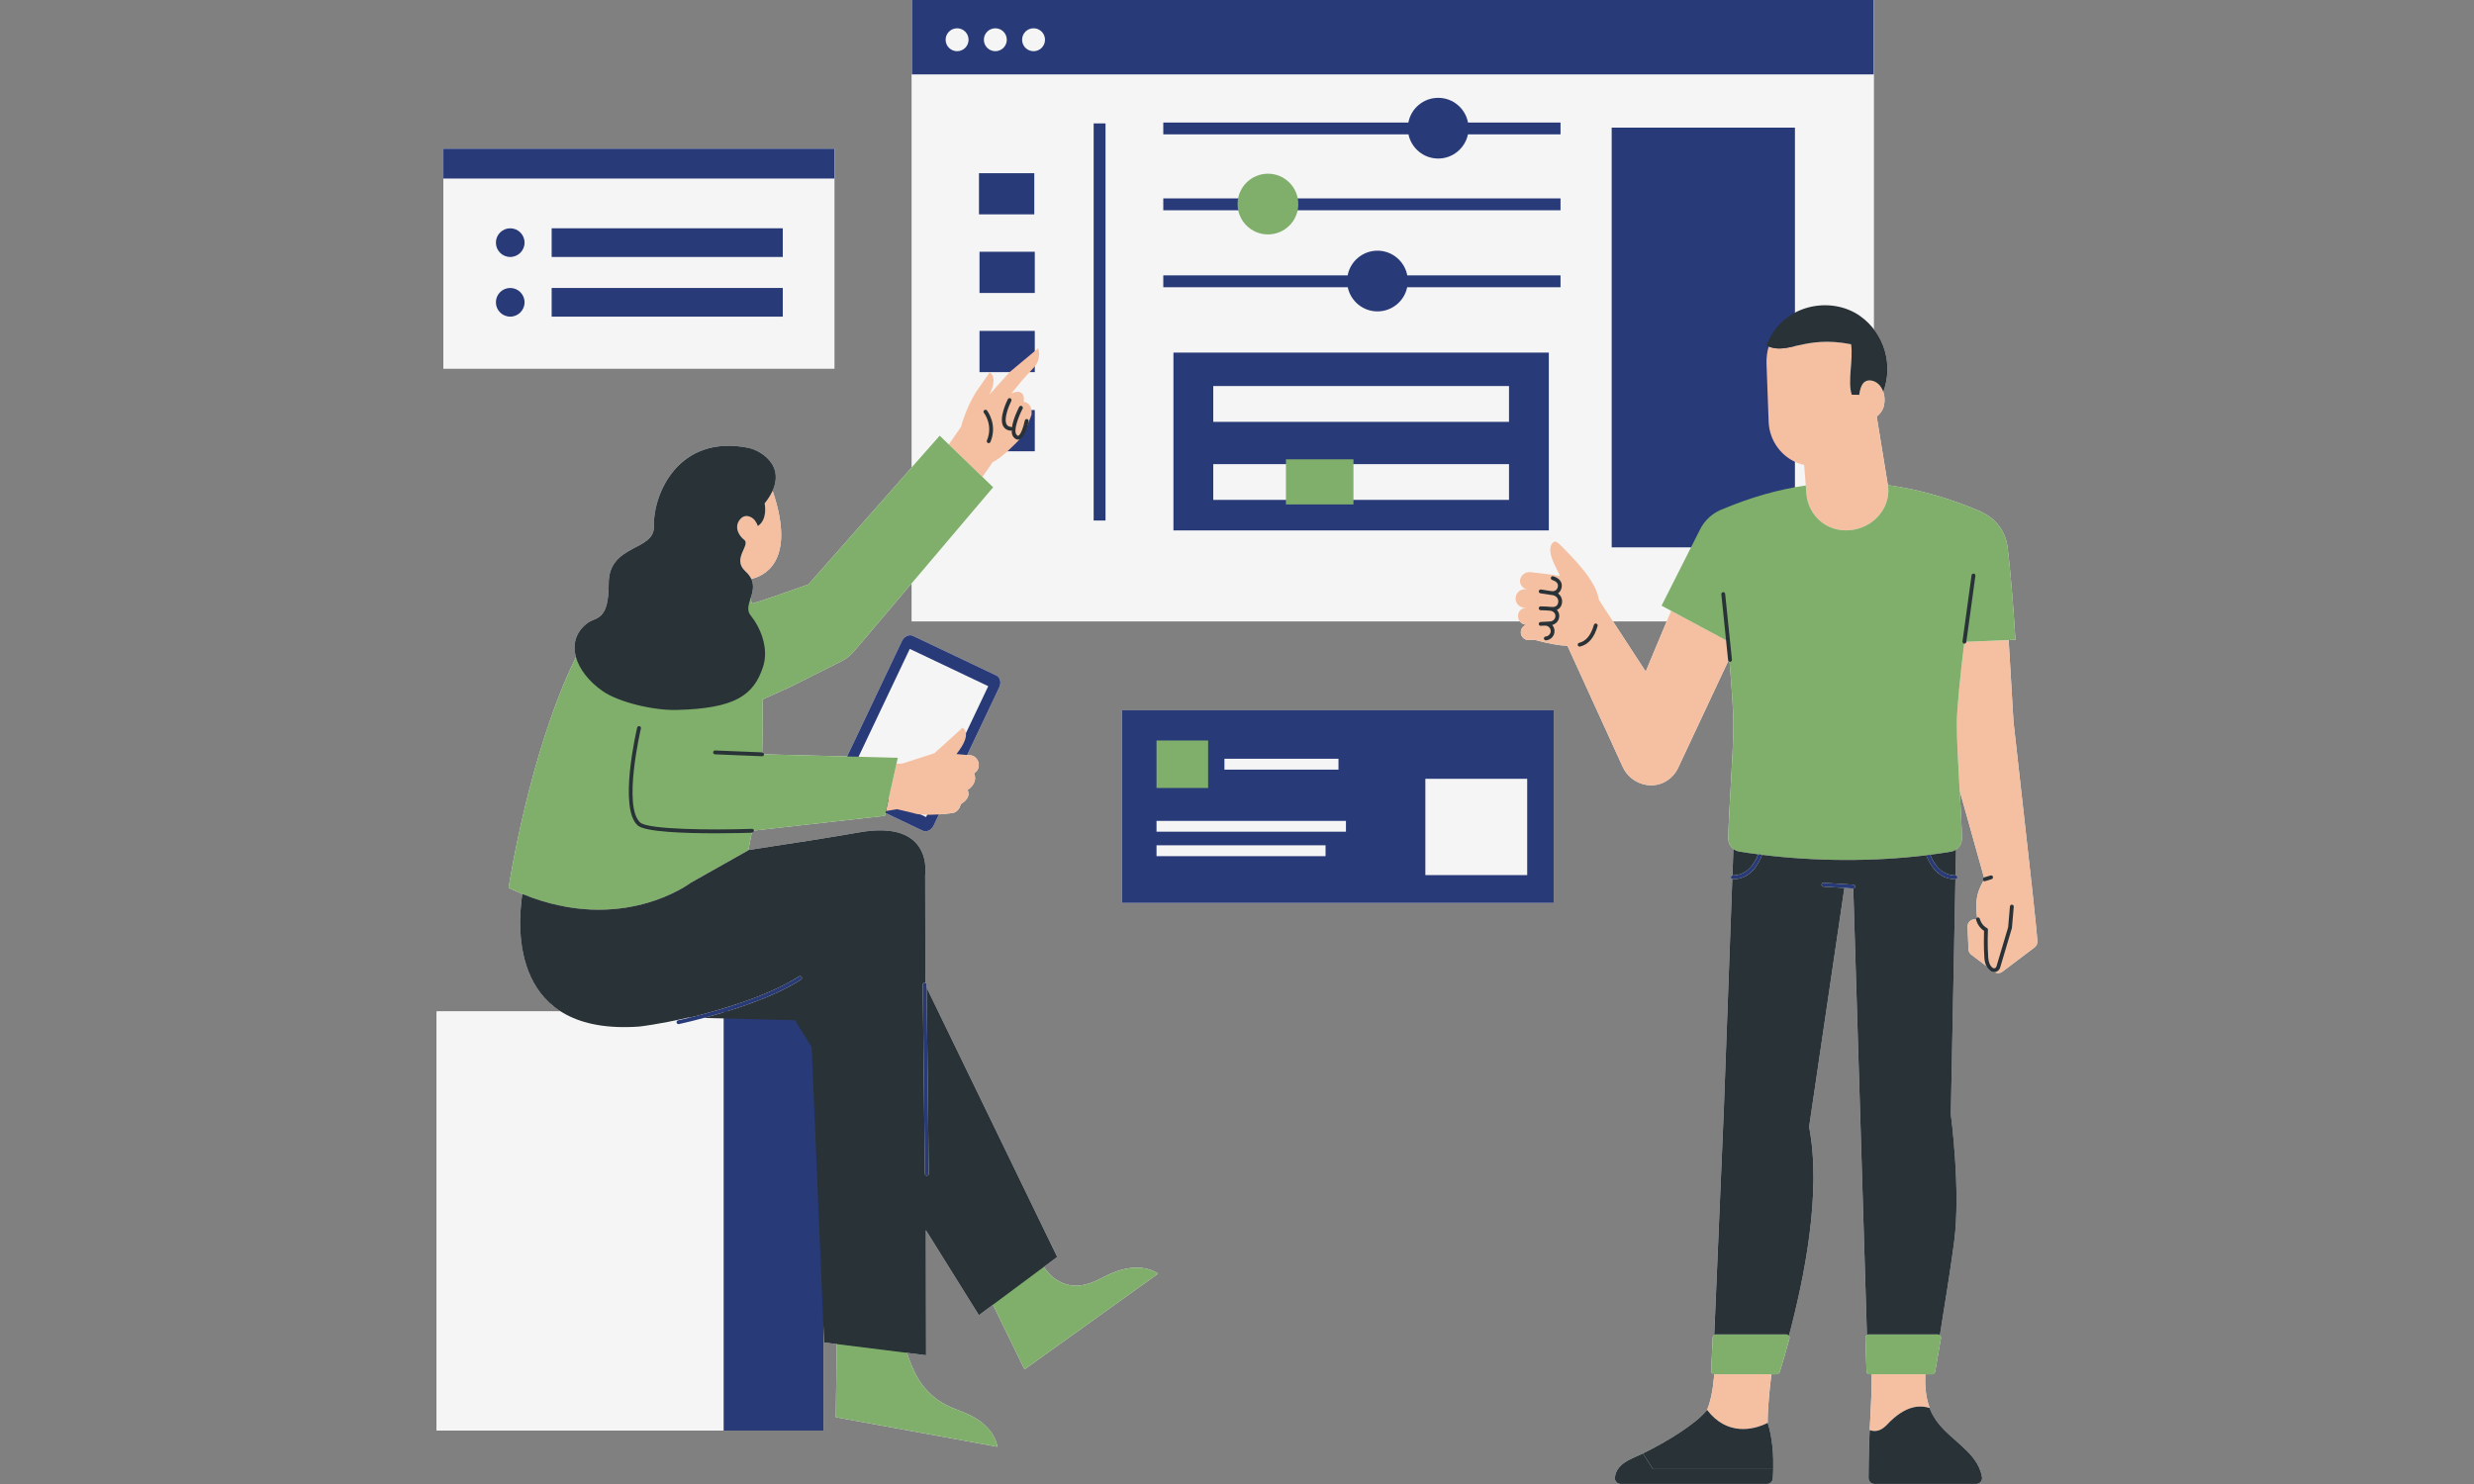
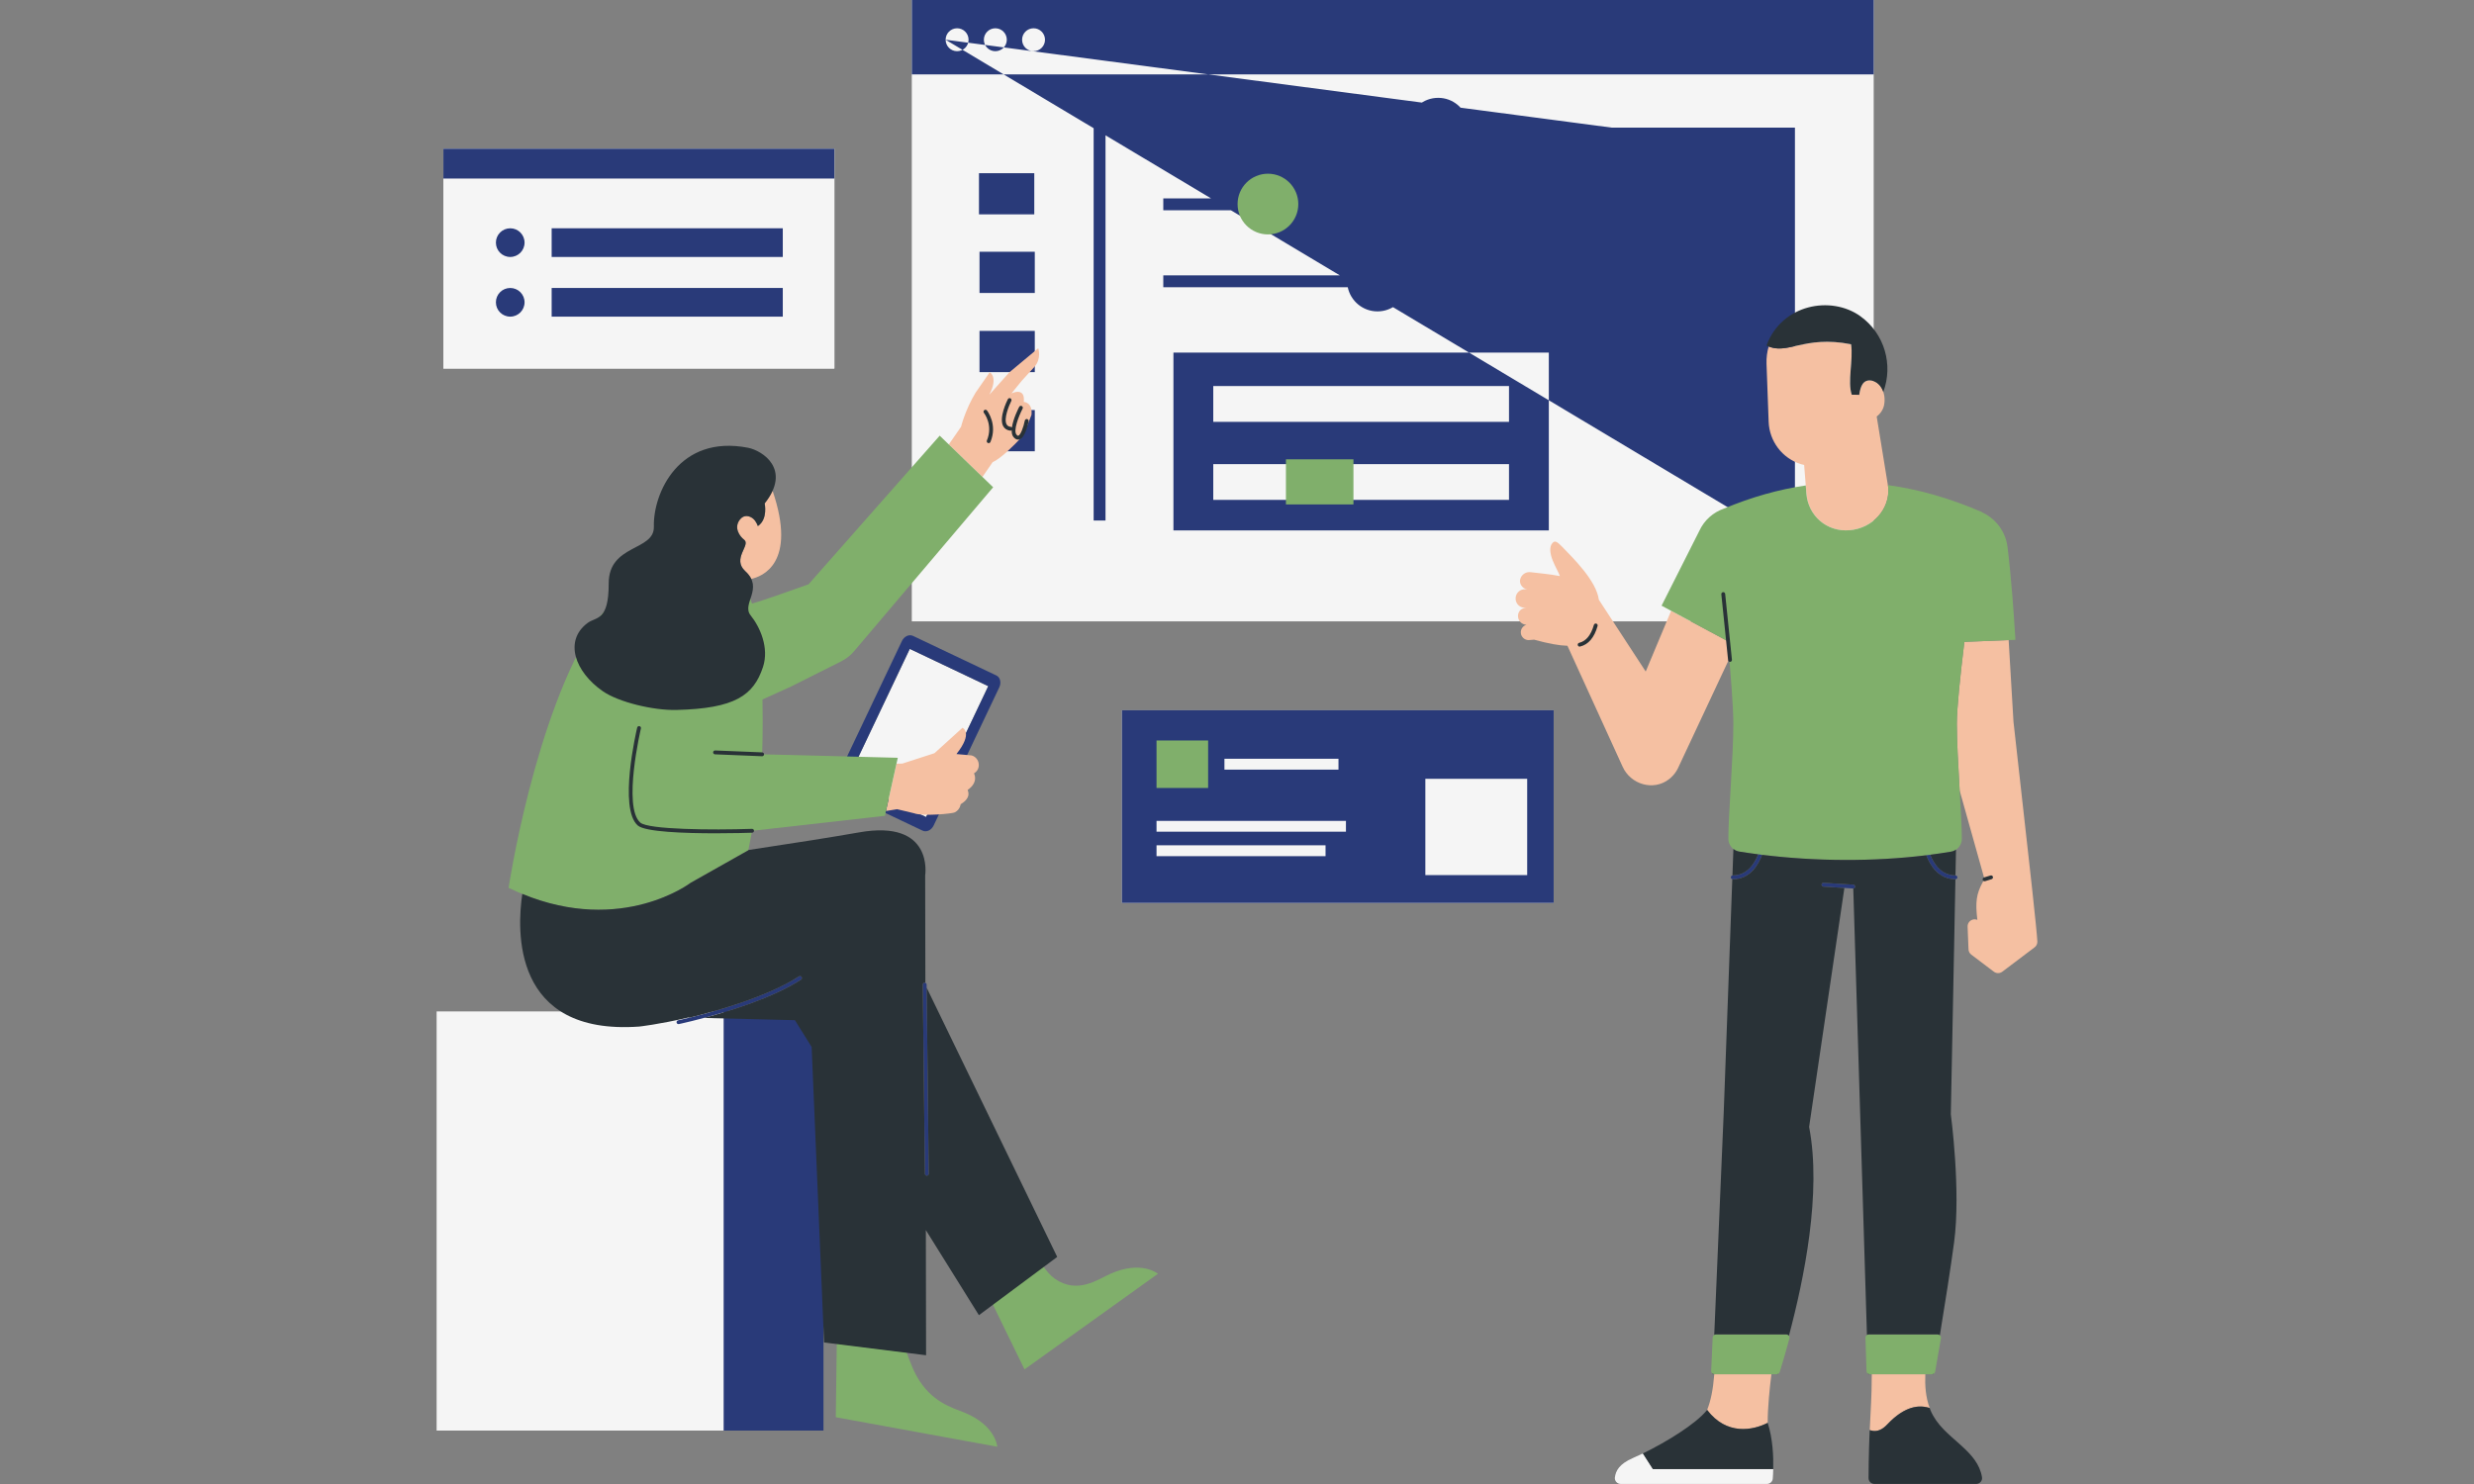
<svg xmlns="http://www.w3.org/2000/svg" width="400" zoomAndPan="magnify" viewBox="0 0 300 180" height="240" preserveAspectRatio="xMidYMid meet" version="1.0">
  <rect x="0" y="0" width="300" height="180" fill="#808080" stroke="none" />
  <defs>
    <clipPath id="4d5d891421">
      <path d="M 52.75 0 L 247 0 L 247 180 L 52.75 180 Z M 52.75 0 " clip-rule="nonzero" />
    </clipPath>
    <clipPath id="688d2dfbc7">
      <path d="M 52.75 0 L 228 0 L 228 174 L 52.75 174 Z M 52.75 0 " clip-rule="nonzero" />
    </clipPath>
    <clipPath id="087b469392">
      <path d="M 89 41 L 247 41 L 247 174 L 89 174 Z M 89 41 " clip-rule="nonzero" />
    </clipPath>
  </defs>
  <path fill="#f5f5f5" d="M 53.766 44.703 L 101.176 44.703 L 101.176 18.031 L 53.766 18.031 Z M 53.766 44.703 " fill-opacity="1" fill-rule="nonzero" />
  <path fill="#f5f5f5" d="M 136.047 86.148 L 188.398 86.148 L 188.398 109.523 L 136.047 109.523 Z M 136.047 86.148 " fill-opacity="1" fill-rule="nonzero" />
  <g clip-path="url(#4d5d891421)">
-     <path fill="#f5f5f5" d="M 247.047 114.148 C 247.047 114.145 247.047 114.141 247.047 114.137 C 247.035 113.848 246.965 113.082 246.871 112.129 L 246.871 112.125 C 246.621 109.609 246.195 105.77 246.191 105.77 L 244.156 87.527 L 243.57 77.641 L 238.438 77.848 L 244.395 77.609 C 244.289 75.883 244.164 74.16 244.031 72.438 C 243.855 70.406 243.688 68.375 243.434 66.348 C 243.195 64.438 241.977 62.891 240.348 62.141 C 240.348 62.129 240.352 62.117 240.352 62.117 C 236.473 60.441 232.684 59.352 228.926 58.844 L 227.57 50.52 C 228.047 50.156 228.379 49.652 228.477 49.062 C 228.57 48.516 228.523 47.992 228.371 47.539 C 229.332 44.973 228.883 42.078 227.207 39.922 L 227.207 0 L 110.57 0 L 110.57 56.676 L 98.039 70.879 L 93.965 72.312 L 92.008 72.965 L 91.188 73.207 C 91.125 73.008 91.062 72.816 91 72.633 C 91.246 71.887 91.512 71.078 91.098 70.215 C 92.391 69.941 96.684 68.348 93.684 59.527 C 95.113 56.359 92.215 54.605 90.715 54.312 C 82.316 52.668 79.184 59.848 79.289 63.875 C 79.363 66.863 73.805 65.969 73.812 70.766 C 73.812 72.664 73.559 73.676 73.188 74.27 C 73.055 74.414 72.926 74.562 72.797 74.719 C 72.309 75.133 71.727 75.203 71.234 75.574 C 69.785 76.664 69.414 78.176 69.848 79.703 C 64.137 91.285 61.676 107.688 61.676 107.688 C 62.238 107.961 62.789 108.203 63.34 108.426 C 63.336 108.426 63.336 108.426 63.336 108.426 C 62.871 111.527 62.395 119.121 68.004 122.68 L 52.945 122.68 L 52.945 173.52 L 99.855 173.52 L 99.855 161.113 L 99.926 162.836 L 101.469 163.027 L 101.348 171.898 L 120.938 175.48 C 120.938 175.48 120.746 172.891 116.961 171.348 C 115.391 170.707 112.906 170.051 111.152 166.906 C 110.738 166.168 110.328 165.141 109.961 164.09 L 112.297 164.383 L 112.27 149.203 L 118.703 159.523 L 120.406 158.254 L 124.234 166.098 L 140.418 154.496 C 140.418 154.496 138.422 152.836 134.684 154.484 C 133.129 155.172 130.664 157.023 127.914 155.102 C 127.434 154.766 126.977 154.258 126.562 153.672 L 128.199 152.453 L 112.367 119.797 L 112.625 142.363 L 112.363 119.418 C 112.359 119.316 112.301 119.242 112.211 119.207 L 112.188 106.18 C 112.188 106.18 113.289 99.332 104.141 100.969 C 101.156 101.5 96.195 102.277 90.75 103.102 L 91.156 101.004 C 91.172 101.004 91.191 101.004 91.207 101.004 C 91.336 101 91.438 100.891 91.434 100.762 C 91.434 100.754 91.43 100.75 91.43 100.742 L 107.305 98.953 L 107.379 98.617 L 111.879 100.754 C 112.348 100.977 112.945 100.695 113.215 100.125 L 113.855 98.781 C 114.848 98.719 115.707 98.602 115.801 98.527 C 116.434 98.18 116.492 97.547 116.492 97.547 C 117.875 96.699 117.34 95.914 117.336 95.816 C 118.719 94.859 118.105 93.805 118.105 93.805 C 118.113 93.797 118.125 93.789 118.137 93.785 C 119.012 93.25 118.805 91.906 117.816 91.629 C 117.812 91.629 117.578 91.605 117.273 91.578 L 121.176 83.359 C 121.445 82.793 121.289 82.152 120.82 81.93 L 110.703 77.125 C 110.234 76.902 109.637 77.184 109.367 77.754 L 102.719 91.754 L 92.648 91.496 C 92.652 91.371 92.555 91.262 92.426 91.258 C 92.449 90.5 92.523 87.938 92.457 84.84 L 94.883 83.742 L 95.902 83.281 L 102.02 80.207 C 102.66 79.887 103.223 79.43 103.668 78.871 L 110.566 70.734 L 110.566 75.367 L 184.301 75.367 C 184.469 75.586 184.719 75.738 185.012 75.777 L 185.078 75.773 C 185.078 75.777 185.078 75.781 185.078 75.789 C 184.648 75.922 184.367 76.348 184.422 76.809 C 184.48 77.281 184.883 77.637 185.359 77.641 C 185.492 77.641 185.738 77.621 186.027 77.59 C 187.773 78.066 189.047 78.301 190.07 78.328 C 192.055 82.684 196.754 92.98 196.754 92.98 C 197.727 95.164 200.516 95.98 202.398 94.504 C 202.48 94.441 202.559 94.375 202.637 94.301 C 202.98 93.984 203.25 93.621 203.449 93.227 L 209.578 80.152 C 209.605 80.211 209.664 80.25 209.727 80.27 C 210 83.484 210.188 86.285 210.188 87.781 C 210.188 91.773 209.578 98.812 209.578 101.734 C 209.578 102.238 209.82 102.688 210.195 102.977 L 210.074 106.188 C 210.09 106.188 210.102 106.18 210.113 106.18 C 209.984 106.18 209.879 106.285 209.879 106.414 C 209.879 106.543 209.984 106.648 210.113 106.648 C 210.293 106.648 210.457 106.633 210.621 106.609 C 210.457 106.633 210.293 106.648 210.113 106.648 C 210.094 106.648 210.078 106.641 210.059 106.637 L 209.023 134.863 L 207.867 161.922 C 207.762 161.984 207.684 162.094 207.68 162.227 L 207.5 166.289 C 207.492 166.426 207.562 166.543 207.668 166.613 L 207.664 166.691 L 207.875 166.691 C 207.719 168.625 207.438 169.93 207.004 171.016 C 207.008 171.016 207.008 171.016 207.008 171.016 C 205.629 172.738 202.016 174.934 199.219 176.293 L 200.434 178.191 L 215.023 178.191 C 215.059 176.691 214.973 174.5 214.348 172.582 C 214.34 170.777 214.594 168.352 214.801 166.691 L 215.598 166.691 C 215.602 166.676 215.605 166.66 215.609 166.648 C 215.703 166.602 215.777 166.523 215.812 166.422 C 216.152 165.316 216.562 163.934 216.988 162.348 C 217.02 162.227 216.988 162.113 216.926 162.023 C 218.758 155.141 220.918 144.68 219.375 136.684 L 223.652 107.707 L 221.105 107.543 L 224.711 107.773 C 224.715 107.773 224.719 107.773 224.723 107.773 C 224.727 107.773 224.73 107.77 224.73 107.77 L 226.387 161.93 C 226.277 162 226.203 162.117 226.207 162.258 L 226.336 166.316 C 226.34 166.453 226.418 166.566 226.531 166.633 L 226.531 166.691 L 226.977 166.691 C 226.973 166.816 226.965 166.934 226.965 167.062 C 226.965 169.324 226.832 171.051 226.723 173.461 C 226.715 173.641 226.707 173.824 226.699 174.012 C 226.695 174.082 226.695 174.156 226.691 174.227 C 226.688 174.336 226.684 174.441 226.68 174.551 C 226.676 174.668 226.668 174.789 226.664 174.906 C 226.664 174.977 226.66 175.047 226.66 175.117 C 226.652 175.258 226.648 175.402 226.645 175.551 C 226.645 175.594 226.641 175.637 226.641 175.68 C 226.609 176.73 226.586 177.906 226.582 179.285 C 226.578 179.676 226.895 179.992 227.285 179.992 L 239.641 179.992 C 240.074 179.992 240.41 179.609 240.34 179.184 C 240.078 177.586 239.051 176.457 237.879 175.391 C 237.836 175.352 237.793 175.312 237.75 175.277 C 237.398 174.957 237.035 174.641 236.676 174.32 C 236.594 174.242 236.508 174.168 236.426 174.09 C 236.34 174.012 236.25 173.93 236.164 173.848 C 236.074 173.762 235.988 173.676 235.902 173.59 C 235.824 173.512 235.746 173.434 235.668 173.355 C 235.578 173.262 235.496 173.168 235.41 173.074 C 235.34 172.996 235.27 172.918 235.203 172.836 C 235.117 172.734 235.035 172.625 234.953 172.52 C 234.895 172.441 234.832 172.367 234.777 172.285 C 234.691 172.164 234.613 172.035 234.535 171.906 C 234.492 171.836 234.445 171.77 234.402 171.695 C 234.293 171.496 234.188 171.289 234.098 171.07 C 234.098 171.066 234.094 171.062 234.094 171.059 C 234.055 170.969 234.027 170.879 233.992 170.789 C 233.492 169.434 233.414 168.066 233.461 166.691 L 234.445 166.691 C 234.449 166.676 234.453 166.66 234.453 166.645 C 234.555 166.59 234.637 166.496 234.656 166.375 C 234.855 165.234 235.098 163.836 235.359 162.312 C 235.383 162.176 235.324 162.051 235.23 161.965 C 235.848 158.18 236.551 153.727 236.957 150.684 C 237.793 144.402 236.555 135.168 236.555 135.168 L 237.113 106.648 C 236.938 106.648 236.773 106.633 236.613 106.609 C 236.777 106.633 236.941 106.648 237.117 106.648 C 237.246 106.648 237.352 106.547 237.352 106.418 C 237.352 106.289 237.246 106.184 237.117 106.184 C 237.121 106.184 237.121 106.184 237.125 106.184 L 237.184 103.059 C 237.613 102.773 237.895 102.293 237.895 101.75 C 237.895 100.426 237.77 98.25 237.633 95.898 C 238.77 99.957 240.094 104.688 240.586 106.434 L 240.582 106.434 C 240.457 106.473 240.387 106.602 240.426 106.727 C 240.441 106.781 240.477 106.82 240.52 106.848 C 240.492 106.895 240.457 106.941 240.434 106.984 C 239.68 108.379 239.531 109.32 239.742 111.305 C 239.656 111.352 239.605 111.441 239.617 111.539 C 239.594 111.531 239.57 111.52 239.547 111.52 C 239.023 111.453 238.566 111.875 238.59 112.398 L 238.699 115.148 C 238.711 115.402 238.836 115.641 239.039 115.793 L 240.879 117.188 C 241.02 117.457 241.188 117.641 241.34 117.762 C 241.473 117.863 241.637 117.918 241.801 117.918 C 241.82 117.918 241.844 117.91 241.867 117.91 C 242.16 118.078 242.527 118.07 242.805 117.863 L 246.711 114.914 C 246.934 114.742 247.062 114.477 247.051 114.195 Z M 83.75 107.078 C 83.75 107.078 83.742 107.086 83.727 107.098 C 83.742 107.086 83.75 107.078 83.75 107.078 Z M 90.652 69.562 C 90.633 69.543 90.617 69.523 90.598 69.504 C 90.617 69.523 90.633 69.543 90.652 69.562 Z M 90.957 69.961 C 90.965 69.973 90.973 69.988 90.98 70 C 90.973 69.988 90.965 69.973 90.957 69.961 Z M 90.789 69.727 C 90.805 69.746 90.82 69.766 90.836 69.785 C 90.82 69.766 90.805 69.746 90.789 69.727 Z M 93.02 60.664 C 93.035 60.645 93.043 60.629 93.059 60.609 C 93.043 60.629 93.035 60.645 93.02 60.664 Z M 93.504 59.891 Z M 93.281 60.273 C 93.289 60.266 93.293 60.254 93.297 60.246 C 93.293 60.254 93.289 60.266 93.281 60.273 Z M 88.121 122.68 C 88.465 122.574 88.816 122.461 89.172 122.344 C 88.816 122.461 88.465 122.574 88.121 122.68 Z M 89.336 122.293 C 90.051 122.055 90.777 121.801 91.504 121.527 C 90.777 121.801 90.051 122.055 89.336 122.293 Z M 91.723 121.445 C 92.438 121.172 93.148 120.883 93.836 120.574 C 93.145 120.883 92.438 121.172 91.723 121.445 Z M 94.078 120.465 C 94.754 120.156 95.41 119.828 96.027 119.484 C 95.41 119.828 94.754 120.156 94.078 120.465 Z M 96.254 119.359 C 96.555 119.184 96.852 119.008 97.133 118.824 C 96.852 119.008 96.555 119.184 96.254 119.359 Z M 87.25 122.457 C 87.473 122.391 87.699 122.32 87.93 122.25 C 87.699 122.32 87.473 122.391 87.25 122.457 Z M 88.113 122.195 C 88.367 122.113 88.625 122.035 88.887 121.949 C 88.625 122.035 88.367 122.113 88.113 122.195 Z M 86.48 122.68 L 86.477 122.68 C 86.699 122.617 86.922 122.555 87.152 122.484 C 86.926 122.555 86.699 122.617 86.48 122.68 Z M 96.195 118.852 C 96.43 118.715 96.66 118.574 96.879 118.434 C 96.66 118.574 96.43 118.715 96.195 118.852 Z M 89.043 121.898 C 89.27 121.824 89.496 121.746 89.727 121.668 C 89.496 121.746 89.27 121.824 89.043 121.898 Z M 89.918 121.605 C 90.184 121.516 90.449 121.418 90.715 121.324 C 90.449 121.418 90.184 121.516 89.918 121.605 Z M 90.898 121.258 C 91.129 121.172 91.359 121.086 91.59 120.996 C 91.359 121.086 91.129 121.172 90.898 121.258 Z M 91.766 120.93 C 92.031 120.828 92.297 120.723 92.562 120.613 C 92.297 120.723 92.031 120.828 91.766 120.93 Z M 92.754 120.531 C 92.988 120.434 93.223 120.336 93.449 120.234 C 93.223 120.336 92.988 120.434 92.754 120.531 Z M 93.586 120.176 C 93.848 120.059 94.105 119.941 94.355 119.82 C 94.105 119.941 93.848 120.059 93.586 120.176 Z M 94.543 119.73 C 94.777 119.617 95.012 119.5 95.238 119.383 C 95.012 119.5 94.777 119.617 94.543 119.73 Z M 95.316 119.344 C 95.559 119.215 95.797 119.082 96.031 118.949 C 95.797 119.082 95.559 119.215 95.316 119.344 Z M 112.297 99.102 L 111.652 98.793 L 112.297 99.102 L 112.43 98.828 Z M 110.32 78.707 L 119.836 83.227 L 110.32 78.707 L 106.738 86.246 Z M 227.262 173.57 C 227.301 173.57 227.34 173.57 227.379 173.57 C 227.34 173.57 227.301 173.57 227.262 173.57 Z M 228.574 173.043 C 228.664 172.965 228.754 172.879 228.848 172.781 C 228.965 172.656 229.082 172.535 229.199 172.422 C 229.082 172.535 228.965 172.656 228.848 172.781 C 228.754 172.879 228.664 172.965 228.574 173.043 Z M 227.488 173.562 C 227.531 173.555 227.578 173.547 227.621 173.539 C 227.578 173.551 227.531 173.555 227.488 173.562 Z M 227.723 173.52 C 227.797 173.5 227.875 173.473 227.957 173.441 C 227.875 173.473 227.797 173.5 227.723 173.52 Z M 228.016 173.41 C 228.082 173.379 228.145 173.344 228.215 173.305 C 228.145 173.344 228.082 173.379 228.016 173.41 Z M 228.301 173.246 C 228.363 173.207 228.426 173.16 228.488 173.109 C 228.426 173.16 228.363 173.207 228.301 173.246 Z M 232.688 170.605 C 232.465 170.617 232.246 170.648 232.027 170.699 C 231.902 170.73 231.777 170.766 231.652 170.809 C 232.211 170.621 232.777 170.559 233.34 170.633 C 233.121 170.605 232.902 170.594 232.688 170.605 Z M 229.309 172.316 C 229.391 172.238 229.477 172.164 229.559 172.09 C 229.477 172.164 229.391 172.238 229.309 172.316 Z M 229.684 171.98 C 229.766 171.91 229.852 171.84 229.938 171.773 C 229.852 171.84 229.766 171.91 229.684 171.98 Z M 230.047 171.684 C 230.168 171.594 230.289 171.508 230.41 171.426 C 230.289 171.508 230.168 171.594 230.047 171.684 Z M 230.414 171.426 C 230.535 171.348 230.656 171.273 230.777 171.203 C 230.656 171.273 230.535 171.344 230.414 171.426 Z M 230.891 171.145 C 230.977 171.098 231.062 171.055 231.152 171.012 C 231.062 171.055 230.977 171.098 230.891 171.145 Z M 231.277 170.953 C 231.367 170.918 231.453 170.883 231.539 170.852 C 231.453 170.883 231.367 170.918 231.277 170.953 Z M 233.496 170.664 C 233.555 170.672 233.609 170.68 233.668 170.695 C 233.609 170.68 233.555 170.672 233.496 170.664 Z M 205.027 75.367 L 209.305 77.664 Z M 213.203 103.621 Z M 213.488 104.133 C 213.484 104.145 213.48 104.152 213.477 104.16 C 213.48 104.152 213.484 104.145 213.488 104.133 Z M 213.391 104.336 C 213.363 104.395 213.336 104.449 213.305 104.504 C 213.336 104.449 213.363 104.391 213.391 104.336 Z M 213.227 104.648 C 213.172 104.75 213.109 104.848 213.043 104.945 C 213.109 104.848 213.172 104.75 213.227 104.648 Z M 212.152 105.32 C 212.141 105.332 212.129 105.34 212.121 105.352 C 212.129 105.34 212.141 105.332 212.152 105.32 Z M 211.863 105.574 C 211.844 105.59 211.824 105.605 211.801 105.621 C 211.824 105.605 211.844 105.59 211.863 105.574 Z M 211.488 105.828 C 211.469 105.84 211.445 105.848 211.426 105.859 C 211.445 105.848 211.469 105.84 211.488 105.828 Z M 211.102 106.004 C 211.082 106.012 211.066 106.02 211.047 106.027 C 211.066 106.02 211.082 106.012 211.102 106.004 Z M 213.203 103.621 C 213.188 103.664 213.172 103.703 213.152 103.746 C 213.172 103.703 213.188 103.664 213.203 103.621 Z M 213.078 103.918 C 213.062 103.957 213.047 103.992 213.027 104.031 C 213.047 103.992 213.062 103.957 213.078 103.918 Z M 212.891 104.301 C 212.875 104.332 212.859 104.363 212.84 104.395 C 212.855 104.363 212.875 104.332 212.891 104.301 Z M 212.688 104.648 C 212.676 104.664 212.668 104.68 212.656 104.695 C 212.668 104.68 212.676 104.664 212.688 104.648 Z M 212.453 104.977 C 212.434 105.004 212.414 105.027 212.395 105.051 C 212.414 105.027 212.434 105 212.453 104.977 Z M 212.383 105.742 C 212.289 105.828 212.191 105.914 212.086 105.992 C 212.191 105.914 212.289 105.828 212.383 105.742 Z M 212.969 105.055 C 212.91 105.141 212.848 105.227 212.777 105.312 C 212.848 105.227 212.91 105.141 212.969 105.055 Z M 212.727 105.375 C 212.641 105.48 212.551 105.578 212.457 105.672 C 212.551 105.578 212.641 105.48 212.727 105.375 Z M 216.113 103.945 C 216.137 103.949 216.156 103.949 216.18 103.953 C 216.156 103.949 216.137 103.949 216.113 103.945 Z M 221.266 104.266 C 221.199 104.262 221.133 104.262 221.066 104.258 C 221.133 104.262 221.199 104.262 221.266 104.266 Z M 226.367 104.273 C 226.258 104.273 226.145 104.277 226.035 104.281 C 226.145 104.277 226.258 104.273 226.367 104.273 Z M 234.52 105.387 C 234.605 105.488 234.691 105.586 234.789 105.68 C 234.691 105.586 234.605 105.488 234.52 105.387 Z M 235.133 105.977 C 235.035 105.902 234.945 105.824 234.855 105.742 C 234.945 105.824 235.035 105.902 235.133 105.977 Z M 234.449 105.301 C 234.387 105.223 234.328 105.141 234.27 105.059 C 234.324 105.141 234.387 105.223 234.449 105.301 Z M 234.203 104.961 C 234.137 104.863 234.078 104.766 234.02 104.668 C 234.078 104.766 234.137 104.863 234.203 104.961 Z M 233.941 104.523 C 233.91 104.465 233.879 104.406 233.852 104.348 C 233.879 104.406 233.91 104.465 233.941 104.523 Z M 233.703 104.031 C 233.691 104.008 233.68 103.984 233.672 103.961 C 233.68 103.984 233.691 104.008 233.703 104.031 Z M 234.055 103.676 Z M 234.176 103.953 C 234.188 103.98 234.199 104.008 234.211 104.035 C 234.199 104.008 234.188 103.98 234.176 103.953 Z M 234.359 104.324 C 234.371 104.344 234.379 104.359 234.391 104.379 C 234.379 104.363 234.371 104.344 234.359 104.324 Z M 234.551 104.641 C 234.562 104.664 234.574 104.684 234.59 104.703 C 234.574 104.684 234.562 104.664 234.551 104.641 Z M 234.797 104.988 C 234.812 105.012 234.828 105.031 234.848 105.051 C 234.828 105.031 234.812 105.012 234.797 104.988 Z M 235.086 105.32 C 235.09 105.324 235.094 105.328 235.098 105.332 C 235.094 105.328 235.09 105.324 235.086 105.32 Z M 235.289 103.504 C 235.723 103.441 236.148 103.375 236.574 103.301 C 236.148 103.375 235.723 103.441 235.289 103.504 Z M 236.195 106.027 C 236.176 106.02 236.152 106.012 236.133 106.004 C 236.152 106.012 236.176 106.02 236.195 106.027 Z M 235.809 105.859 C 235.793 105.848 235.773 105.84 235.758 105.832 C 235.773 105.84 235.793 105.848 235.809 105.859 Z M 235.441 105.625 C 235.422 105.609 235.398 105.594 235.379 105.574 C 235.398 105.594 235.422 105.609 235.441 105.625 Z M 231.352 103.973 C 231.219 103.988 231.086 104 230.949 104.012 C 231.086 104 231.219 103.988 231.352 103.973 Z M 227.359 46.305 C 227.461 46.352 227.559 46.41 227.648 46.48 C 227.559 46.41 227.461 46.352 227.359 46.305 Z M 228.371 47.535 C 228.332 47.426 228.285 47.32 228.238 47.223 C 228.285 47.32 228.332 47.426 228.371 47.535 Z M 228.168 47.094 C 228.113 46.992 228.051 46.898 227.984 46.812 C 228.051 46.898 228.113 46.992 228.168 47.094 Z M 227.922 46.746 C 227.859 46.672 227.789 46.602 227.719 46.539 C 227.789 46.602 227.859 46.668 227.922 46.746 Z M 227.289 46.273 C 227.262 46.262 227.234 46.258 227.207 46.246 L 227.207 46.238 C 227.234 46.246 227.262 46.262 227.289 46.273 Z M 199.562 81.453 L 195.59 75.367 L 202.109 75.367 Z M 210.559 103.188 C 210.539 103.176 210.52 103.168 210.496 103.156 C 210.52 103.168 210.539 103.176 210.559 103.188 Z M 210.652 106.129 C 210.625 106.133 210.594 106.137 210.562 106.145 C 210.594 106.137 210.625 106.133 210.652 106.129 Z M 211.191 106.473 C 211.047 106.523 210.895 106.559 210.738 106.586 C 210.895 106.559 211.047 106.523 211.191 106.473 Z M 212.055 106.016 C 211.941 106.102 211.82 106.176 211.695 106.246 C 211.82 106.176 211.941 106.102 212.055 106.016 Z M 211.605 106.293 C 211.48 106.359 211.348 106.418 211.207 106.465 C 211.348 106.418 211.48 106.359 211.605 106.293 Z M 208.066 161.859 C 208.023 161.859 207.988 161.871 207.953 161.879 C 207.988 161.867 208.023 161.859 208.066 161.859 Z M 207.762 166.664 C 207.801 166.676 207.836 166.688 207.875 166.688 C 207.836 166.688 207.797 166.676 207.762 166.664 Z M 216.793 161.902 C 216.797 161.902 216.797 161.906 216.797 161.906 C 216.797 161.906 216.797 161.902 216.793 161.902 Z M 224.887 107.703 C 224.891 107.699 224.895 107.695 224.895 107.691 C 224.895 107.695 224.891 107.699 224.887 107.703 Z M 224.938 107.637 C 224.949 107.609 224.957 107.582 224.961 107.551 C 224.957 107.582 224.949 107.609 224.938 107.637 Z M 226.594 161.859 C 226.551 161.859 226.512 161.871 226.473 161.883 C 226.512 161.867 226.551 161.859 226.594 161.859 Z M 234.281 166.688 L 226.723 166.688 C 226.68 166.688 226.645 166.68 226.609 166.668 C 226.645 166.68 226.684 166.688 226.723 166.688 L 234.281 166.688 C 234.316 166.688 234.352 166.68 234.383 166.672 C 234.352 166.68 234.316 166.688 234.281 166.688 Z M 234.98 161.859 C 235.031 161.859 235.078 161.871 235.121 161.891 C 235.078 161.871 235.031 161.859 234.98 161.859 Z M 235.191 106.023 C 235.301 106.105 235.422 106.18 235.543 106.25 C 235.422 106.18 235.301 106.105 235.191 106.023 Z M 236.051 106.477 C 236.191 106.523 236.344 106.559 236.496 106.586 C 236.344 106.559 236.191 106.523 236.051 106.477 Z M 235.637 106.297 C 235.754 106.355 235.875 106.41 236.004 106.457 C 235.875 106.41 235.754 106.355 235.637 106.297 Z M 236.586 106.129 C 236.617 106.133 236.645 106.141 236.676 106.145 C 236.645 106.137 236.617 106.133 236.586 106.129 Z M 236.891 103.211 C 236.898 103.207 236.906 103.203 236.914 103.199 C 236.906 103.203 236.898 103.207 236.891 103.211 Z M 237.289 87.781 C 237.289 88.043 237.293 88.32 237.297 88.605 C 237.293 88.32 237.289 88.043 237.289 87.781 Z M 237.305 88.906 C 237.309 89.102 237.312 89.297 237.32 89.5 C 237.312 89.297 237.309 89.102 237.305 88.906 Z M 237.332 89.879 C 237.34 90.066 237.344 90.254 237.352 90.445 C 237.344 90.254 237.34 90.066 237.332 89.879 Z M 237.371 90.875 C 237.379 91.062 237.387 91.25 237.395 91.441 C 237.387 91.25 237.379 91.062 237.371 90.875 Z M 237.414 91.891 C 237.426 92.082 237.434 92.273 237.445 92.465 C 237.434 92.273 237.426 92.082 237.414 91.891 Z M 237.469 92.926 C 237.477 93.125 237.488 93.32 237.5 93.52 C 237.488 93.32 237.48 93.125 237.469 92.926 Z M 237.586 95.066 C 237.602 95.281 237.613 95.5 237.625 95.715 C 237.613 95.5 237.602 95.285 237.586 95.066 Z M 237.523 93.973 C 237.535 94.18 237.547 94.383 237.559 94.586 C 237.547 94.383 237.535 94.18 237.523 93.973 Z M 237.523 93.973 " fill-opacity="1" fill-rule="nonzero" />
-   </g>
+     </g>
  <path fill="#f5f5f5" d="M 199.219 176.293 C 198.793 176.496 198.387 176.684 198.008 176.848 C 196.348 177.57 195.93 178.398 195.824 179.195 C 195.766 179.617 196.098 179.992 196.523 179.992 L 214.27 179.992 C 214.637 179.992 214.945 179.707 214.969 179.34 C 214.992 179.039 215.016 178.645 215.023 178.191 L 200.434 178.191 Z M 199.219 176.293 " fill-opacity="1" fill-rule="nonzero" />
  <g clip-path="url(#688d2dfbc7)">
    <path fill="#f5f5f5" d="M 187.004 107.949 L 136.941 107.949 L 136.941 87.262 L 187.004 87.262 Z M 110.566 0 L 110.566 75.367 L 227.207 75.367 L 227.207 0 Z M 52.945 173.52 L 87.863 173.52 L 87.863 122.68 L 52.945 122.68 Z M 53.766 18.031 L 53.766 44.699 L 101.176 44.699 L 101.176 18.031 Z M 110.32 78.707 L 102.781 94.582 L 112.297 99.102 L 119.836 83.227 Z M 110.32 78.707 " fill-opacity="1" fill-rule="nonzero" />
  </g>
-   <path fill="#293a79" d="M 63.609 29.43 C 63.609 30.391 62.832 31.168 61.871 31.168 C 60.91 31.168 60.133 30.391 60.133 29.43 C 60.133 28.469 60.91 27.691 61.871 27.691 C 62.832 27.691 63.609 28.469 63.609 29.43 Z M 132.617 63.133 L 134.055 63.133 L 134.055 14.965 L 132.617 14.965 Z M 61.871 34.93 C 60.91 34.93 60.133 35.707 60.133 36.668 C 60.133 37.629 60.91 38.406 61.871 38.406 C 62.832 38.406 63.609 37.629 63.609 36.668 C 63.609 35.707 62.832 34.93 61.871 34.93 Z M 125.418 21.004 L 118.711 21.004 L 118.711 26 L 125.418 26 Z M 94.922 27.691 L 66.895 27.691 L 66.895 31.168 L 94.922 31.168 Z M 118.777 45.133 L 125.48 45.133 L 125.48 40.137 L 118.777 40.137 Z M 118.777 35.535 L 125.48 35.535 L 125.48 30.539 L 118.777 30.539 Z M 53.766 21.656 L 101.176 21.656 L 101.176 18.031 L 53.766 18.031 Z M 66.895 38.406 L 94.922 38.406 L 94.922 34.93 L 66.895 34.93 Z M 118.777 54.734 L 125.48 54.734 L 125.48 49.734 L 118.777 49.734 Z M 174.398 11.867 C 172.598 11.867 171.102 13.156 170.781 14.863 L 141.062 14.863 L 141.062 16.297 L 170.793 16.297 C 171.141 17.973 172.621 19.23 174.398 19.23 C 176.172 19.23 177.656 17.973 178.004 16.297 L 189.23 16.297 L 189.23 14.863 L 178.012 14.863 C 177.691 13.156 176.195 11.867 174.398 11.867 Z M 136.047 86.148 L 188.398 86.148 L 188.398 109.523 L 136.047 109.523 Z M 172.84 106.148 L 185.188 106.148 L 185.188 94.461 L 172.84 94.461 Z M 148.477 93.352 L 162.305 93.352 L 162.305 92.035 L 148.477 92.035 Z M 140.242 100.883 L 163.211 100.883 L 163.211 99.566 L 140.242 99.566 Z M 140.242 103.844 L 160.738 103.844 L 160.738 102.527 L 140.242 102.527 Z M 110.57 0 L 227.207 0 L 227.207 9.02 L 110.57 9.02 Z M 123.941 4.82 C 123.941 5.59 124.562 6.211 125.332 6.211 C 126.098 6.211 126.719 5.586 126.719 4.82 C 126.719 4.051 126.098 3.43 125.332 3.43 C 124.562 3.43 123.941 4.051 123.941 4.82 Z M 119.305 4.82 C 119.305 5.59 119.93 6.211 120.695 6.211 C 121.465 6.211 122.086 5.586 122.086 4.82 C 122.086 4.051 121.465 3.43 120.695 3.43 C 119.93 3.43 119.305 4.051 119.305 4.82 Z M 114.668 4.82 C 114.668 5.59 115.293 6.211 116.059 6.211 C 116.828 6.211 117.449 5.586 117.449 4.82 C 117.449 4.051 116.828 3.43 116.059 3.43 C 115.293 3.43 114.668 4.051 114.668 4.82 Z M 195.434 66.395 L 217.656 66.395 L 217.656 15.48 L 195.434 15.48 Z M 187.812 42.766 L 187.812 64.332 L 142.293 64.332 L 142.293 42.766 Z M 182.984 56.293 L 147.121 56.293 L 147.121 60.633 L 182.984 60.633 Z M 182.984 46.824 L 147.121 46.824 L 147.121 51.164 L 182.984 51.164 Z M 167.035 30.406 C 165.234 30.406 163.738 31.699 163.418 33.402 L 141.062 33.402 L 141.062 34.84 L 163.43 34.84 C 163.777 36.512 165.258 37.77 167.035 37.77 C 168.809 37.77 170.293 36.512 170.637 34.84 L 189.23 34.84 L 189.23 33.402 L 170.648 33.402 C 170.328 31.699 168.832 30.406 167.035 30.406 Z M 141.062 25.504 L 189.23 25.504 L 189.23 24.066 L 141.062 24.066 Z M 237.121 106.18 C 234.34 106.18 233.703 102.516 233.699 102.477 C 233.676 102.352 233.551 102.262 233.43 102.285 C 233.301 102.305 233.215 102.426 233.238 102.555 C 233.242 102.594 233.941 106.648 237.121 106.648 C 237.25 106.648 237.355 106.543 237.355 106.414 C 237.355 106.285 237.25 106.18 237.121 106.18 Z M 224.742 107.305 L 221.137 107.074 C 220.992 107.066 220.898 107.168 220.891 107.293 C 220.879 107.422 220.98 107.535 221.109 107.543 L 224.711 107.77 C 224.719 107.77 224.723 107.77 224.727 107.77 C 224.852 107.77 224.953 107.676 224.961 107.551 C 224.969 107.422 224.871 107.312 224.742 107.305 Z M 213.809 102.285 C 213.68 102.262 213.559 102.352 213.539 102.477 C 213.531 102.516 212.902 106.18 210.113 106.18 C 209.984 106.18 209.883 106.285 209.883 106.414 C 209.883 106.543 209.984 106.648 210.113 106.648 C 213.297 106.648 213.992 102.594 214 102.555 C 214.02 102.426 213.934 102.305 213.809 102.285 Z M 112.125 119.188 C 111.996 119.188 111.895 119.293 111.895 119.422 L 112.156 142.367 C 112.156 142.496 112.262 142.602 112.391 142.602 C 112.52 142.598 112.625 142.492 112.621 142.363 L 112.363 119.418 C 112.359 119.289 112.262 119.203 112.125 119.188 Z M 97.133 118.824 C 97.242 118.758 97.273 118.609 97.203 118.504 C 97.133 118.395 96.988 118.363 96.879 118.434 C 91.762 121.75 82.32 123.738 82.227 123.758 C 82.098 123.781 82.02 123.906 82.043 124.031 C 82.066 124.141 82.164 124.219 82.273 124.219 C 82.289 124.219 82.305 124.219 82.32 124.215 C 82.367 124.203 84.738 123.703 87.75 122.793 L 87.75 173.52 L 99.855 173.52 L 99.855 122.68 L 88.121 122.68 C 91.102 121.762 94.625 120.453 97.133 118.824 Z M 121.176 83.363 L 113.215 100.129 C 112.945 100.695 112.348 100.977 111.879 100.754 L 101.762 95.949 C 101.297 95.73 101.137 95.09 101.406 94.52 L 109.367 77.754 C 109.637 77.188 110.234 76.906 110.703 77.125 L 120.82 81.93 C 121.289 82.152 121.445 82.793 121.176 83.363 Z M 119.836 83.227 L 110.32 78.707 L 102.781 94.582 L 112.297 99.102 Z M 119.836 83.227 " fill-opacity="1" fill-rule="nonzero" />
+   <path fill="#293a79" d="M 63.609 29.43 C 63.609 30.391 62.832 31.168 61.871 31.168 C 60.91 31.168 60.133 30.391 60.133 29.43 C 60.133 28.469 60.91 27.691 61.871 27.691 C 62.832 27.691 63.609 28.469 63.609 29.43 Z M 132.617 63.133 L 134.055 63.133 L 134.055 14.965 L 132.617 14.965 Z M 61.871 34.93 C 60.91 34.93 60.133 35.707 60.133 36.668 C 60.133 37.629 60.91 38.406 61.871 38.406 C 62.832 38.406 63.609 37.629 63.609 36.668 C 63.609 35.707 62.832 34.93 61.871 34.93 Z M 125.418 21.004 L 118.711 21.004 L 118.711 26 L 125.418 26 Z M 94.922 27.691 L 66.895 27.691 L 66.895 31.168 L 94.922 31.168 Z M 118.777 45.133 L 125.48 45.133 L 125.48 40.137 L 118.777 40.137 Z M 118.777 35.535 L 125.48 35.535 L 125.48 30.539 L 118.777 30.539 Z M 53.766 21.656 L 101.176 21.656 L 101.176 18.031 L 53.766 18.031 Z M 66.895 38.406 L 94.922 38.406 L 94.922 34.93 L 66.895 34.93 Z M 118.777 54.734 L 125.48 54.734 L 125.48 49.734 L 118.777 49.734 Z M 174.398 11.867 C 172.598 11.867 171.102 13.156 170.781 14.863 L 141.062 14.863 L 141.062 16.297 L 170.793 16.297 C 171.141 17.973 172.621 19.23 174.398 19.23 C 176.172 19.23 177.656 17.973 178.004 16.297 L 189.23 16.297 L 189.23 14.863 L 178.012 14.863 C 177.691 13.156 176.195 11.867 174.398 11.867 Z M 136.047 86.148 L 188.398 86.148 L 188.398 109.523 L 136.047 109.523 Z M 172.84 106.148 L 185.188 106.148 L 185.188 94.461 L 172.84 94.461 Z M 148.477 93.352 L 162.305 93.352 L 162.305 92.035 L 148.477 92.035 Z M 140.242 100.883 L 163.211 100.883 L 163.211 99.566 L 140.242 99.566 Z M 140.242 103.844 L 160.738 103.844 L 160.738 102.527 L 140.242 102.527 Z M 110.57 0 L 227.207 0 L 227.207 9.02 L 110.57 9.02 Z M 123.941 4.82 C 123.941 5.59 124.562 6.211 125.332 6.211 C 126.098 6.211 126.719 5.586 126.719 4.82 C 126.719 4.051 126.098 3.43 125.332 3.43 C 124.562 3.43 123.941 4.051 123.941 4.82 Z M 119.305 4.82 C 119.305 5.59 119.93 6.211 120.695 6.211 C 121.465 6.211 122.086 5.586 122.086 4.82 C 122.086 4.051 121.465 3.43 120.695 3.43 C 119.93 3.43 119.305 4.051 119.305 4.82 Z M 114.668 4.82 C 114.668 5.59 115.293 6.211 116.059 6.211 C 116.828 6.211 117.449 5.586 117.449 4.82 C 117.449 4.051 116.828 3.43 116.059 3.43 C 115.293 3.43 114.668 4.051 114.668 4.82 Z L 217.656 66.395 L 217.656 15.48 L 195.434 15.48 Z M 187.812 42.766 L 187.812 64.332 L 142.293 64.332 L 142.293 42.766 Z M 182.984 56.293 L 147.121 56.293 L 147.121 60.633 L 182.984 60.633 Z M 182.984 46.824 L 147.121 46.824 L 147.121 51.164 L 182.984 51.164 Z M 167.035 30.406 C 165.234 30.406 163.738 31.699 163.418 33.402 L 141.062 33.402 L 141.062 34.84 L 163.43 34.84 C 163.777 36.512 165.258 37.77 167.035 37.77 C 168.809 37.77 170.293 36.512 170.637 34.84 L 189.23 34.84 L 189.23 33.402 L 170.648 33.402 C 170.328 31.699 168.832 30.406 167.035 30.406 Z M 141.062 25.504 L 189.23 25.504 L 189.23 24.066 L 141.062 24.066 Z M 237.121 106.18 C 234.34 106.18 233.703 102.516 233.699 102.477 C 233.676 102.352 233.551 102.262 233.43 102.285 C 233.301 102.305 233.215 102.426 233.238 102.555 C 233.242 102.594 233.941 106.648 237.121 106.648 C 237.25 106.648 237.355 106.543 237.355 106.414 C 237.355 106.285 237.25 106.18 237.121 106.18 Z M 224.742 107.305 L 221.137 107.074 C 220.992 107.066 220.898 107.168 220.891 107.293 C 220.879 107.422 220.98 107.535 221.109 107.543 L 224.711 107.77 C 224.719 107.77 224.723 107.77 224.727 107.77 C 224.852 107.77 224.953 107.676 224.961 107.551 C 224.969 107.422 224.871 107.312 224.742 107.305 Z M 213.809 102.285 C 213.68 102.262 213.559 102.352 213.539 102.477 C 213.531 102.516 212.902 106.18 210.113 106.18 C 209.984 106.18 209.883 106.285 209.883 106.414 C 209.883 106.543 209.984 106.648 210.113 106.648 C 213.297 106.648 213.992 102.594 214 102.555 C 214.02 102.426 213.934 102.305 213.809 102.285 Z M 112.125 119.188 C 111.996 119.188 111.895 119.293 111.895 119.422 L 112.156 142.367 C 112.156 142.496 112.262 142.602 112.391 142.602 C 112.52 142.598 112.625 142.492 112.621 142.363 L 112.363 119.418 C 112.359 119.289 112.262 119.203 112.125 119.188 Z M 97.133 118.824 C 97.242 118.758 97.273 118.609 97.203 118.504 C 97.133 118.395 96.988 118.363 96.879 118.434 C 91.762 121.75 82.32 123.738 82.227 123.758 C 82.098 123.781 82.02 123.906 82.043 124.031 C 82.066 124.141 82.164 124.219 82.273 124.219 C 82.289 124.219 82.305 124.219 82.32 124.215 C 82.367 124.203 84.738 123.703 87.75 122.793 L 87.75 173.52 L 99.855 173.52 L 99.855 122.68 L 88.121 122.68 C 91.102 121.762 94.625 120.453 97.133 118.824 Z M 121.176 83.363 L 113.215 100.129 C 112.945 100.695 112.348 100.977 111.879 100.754 L 101.762 95.949 C 101.297 95.73 101.137 95.09 101.406 94.52 L 109.367 77.754 C 109.637 77.188 110.234 76.906 110.703 77.125 L 120.82 81.93 C 121.289 82.152 121.445 82.793 121.176 83.363 Z M 119.836 83.227 L 110.32 78.707 L 102.781 94.582 L 112.297 99.102 Z M 119.836 83.227 " fill-opacity="1" fill-rule="nonzero" />
  <g clip-path="url(#087b469392)">
    <path fill="#f5c0a2" d="M 118.137 93.785 C 118.125 93.793 118.113 93.801 118.105 93.805 C 118.105 93.805 118.719 94.863 117.336 95.816 C 117.34 95.918 117.875 96.703 116.492 97.547 C 116.492 97.547 116.434 98.18 115.801 98.527 C 115.598 98.688 111.852 99.047 110.828 98.641 L 109.688 98.367 L 108.781 98.152 L 107.434 98.371 L 108.711 92.629 L 109.422 92.617 L 109.688 92.531 L 113.312 91.359 L 116.715 88.273 C 116.715 88.273 118.051 88.867 115.977 91.461 C 116.16 91.48 117.805 91.625 117.816 91.629 C 118.805 91.906 119.016 93.25 118.137 93.785 Z M 125.438 44.496 C 126.336 43.461 125.898 42.242 125.898 42.242 L 122.402 45.156 L 119.965 47.879 C 121.094 45.719 120.016 45.152 120.016 45.152 L 118.293 47.641 C 117.039 49.715 116.539 51.762 116.539 51.762 L 116.32 52.082 L 115.5 53.266 L 115.051 53.91 L 119.129 57.848 L 119.891 56.75 L 120.285 56.18 L 120.363 56.062 C 121.359 55.637 123.016 53.953 123.746 53.176 C 123.762 53.16 123.777 53.145 123.789 53.129 C 123.922 52.984 124.344 52.109 124.395 52.051 C 124.664 51.359 125.082 50.32 125.082 50.32 C 125.234 48.773 124.145 48.75 124.145 48.75 C 124.344 46.902 122.715 47.688 122.652 47.719 L 123.898 46.188 Z M 93.684 59.527 C 93.469 60.004 93.156 60.516 92.723 61.062 C 92.723 61.062 93.148 62.969 91.898 63.812 C 91.898 63.812 91.707 63.238 91.344 62.926 C 90.957 62.59 90.23 62.324 89.688 63.059 C 88.965 64.047 89.707 65.066 90.234 65.469 C 91.074 66.109 88.715 67.766 90.375 69.281 C 90.723 69.598 90.953 69.91 91.098 70.215 C 92.391 69.941 96.688 68.348 93.684 59.527 Z M 202.645 74.086 L 199.562 81.453 L 193.879 72.746 C 193.574 70.43 190.742 67.676 189.445 66.336 C 188.789 65.664 188.551 65.535 188.25 65.867 C 187.855 66.316 187.941 67.102 188.273 67.961 C 188.57 68.727 189.027 69.457 189.152 69.875 C 187.918 69.621 186.492 69.527 185.688 69.41 C 185.684 69.41 185.68 69.41 185.68 69.41 C 185.672 69.41 185.668 69.41 185.664 69.41 C 185.648 69.406 185.629 69.402 185.609 69.402 C 185.594 69.398 185.582 69.398 185.566 69.398 C 185.09 69.355 184.633 69.605 184.422 70.047 L 184.406 70.074 C 184.102 70.711 184.586 71.402 185.211 71.496 C 185.102 71.484 185.008 71.477 184.93 71.473 C 184.34 71.453 183.836 71.902 183.789 72.492 L 183.789 72.523 C 183.742 73.113 184.172 73.637 184.762 73.707 C 184.84 73.719 184.965 73.727 185.113 73.73 L 185.105 73.73 C 184.512 73.727 184.066 74.129 184.074 74.723 C 184.078 75.262 184.48 75.711 185.012 75.773 L 185.078 75.77 C 185.078 75.777 185.078 75.781 185.078 75.789 C 184.652 75.922 184.367 76.344 184.422 76.809 C 184.48 77.281 184.883 77.637 185.359 77.641 C 185.492 77.641 185.738 77.617 186.027 77.59 C 187.773 78.066 189.047 78.301 190.07 78.328 C 192.055 82.684 196.754 92.98 196.754 92.98 C 197.727 95.164 200.52 95.98 202.398 94.504 C 202.48 94.441 202.559 94.375 202.637 94.301 C 202.98 93.984 203.25 93.621 203.449 93.227 L 210.453 78.281 Z M 207.887 166.688 C 207.883 166.688 207.879 166.688 207.875 166.688 C 207.723 168.621 207.438 169.93 207.008 171.016 C 209.375 174.133 212.559 173.496 214.352 172.578 C 214.352 172.582 214.352 172.582 214.352 172.582 C 214.344 170.773 214.594 168.352 214.801 166.688 Z M 233.465 166.688 L 226.977 166.688 C 226.973 166.812 226.969 166.93 226.969 167.059 C 226.969 169.32 226.836 171.047 226.727 173.457 C 227.293 173.68 228.031 173.648 228.848 172.781 C 230.48 171.035 232.242 170.203 233.996 170.785 C 233.496 169.43 233.414 168.062 233.465 166.688 Z M 247.047 114.148 C 247.047 114.145 247.047 114.141 247.047 114.137 C 247.035 113.848 246.965 113.082 246.871 112.129 L 246.871 112.125 C 246.621 109.609 246.195 105.77 246.191 105.77 L 244.156 87.527 L 243.57 77.641 L 238.203 77.859 C 237.691 82.047 237.289 85.922 237.289 87.781 C 237.289 89.965 237.469 93.059 237.633 95.895 C 238.82 100.133 240.215 105.105 240.648 106.648 C 240.566 106.762 240.496 106.871 240.438 106.984 C 239.648 108.438 239.52 109.402 239.777 111.578 C 239.703 111.547 239.629 111.523 239.547 111.516 C 239.027 111.453 238.57 111.871 238.594 112.398 L 238.703 115.145 C 238.715 115.402 238.836 115.637 239.043 115.793 L 241.211 117.434 L 241.777 117.859 C 242.082 118.09 242.5 118.09 242.805 117.859 L 246.711 114.91 C 246.938 114.742 247.062 114.473 247.051 114.195 Z M 228.969 59.109 L 227.57 50.52 C 228.047 50.156 228.379 49.652 228.48 49.059 C 228.719 47.648 228.031 46.352 226.941 46.164 C 225.852 45.98 225.602 47.008 225.48 47.715 L 225.449 47.891 C 224.961 47.871 224.547 47.879 224.547 47.879 C 224 46.266 224.75 43.695 224.465 41.758 C 218.895 40.656 216.859 42.992 214.473 42.023 C 214.277 42.691 214.184 43.402 214.211 44.137 L 214.469 51.184 C 214.559 53.48 216.074 55.586 218.395 56.301 C 218.523 56.336 218.648 56.367 218.773 56.395 L 219.047 59.898 C 219.266 62.531 221.492 64.551 224.293 64.312 C 227.094 64.074 229.188 61.746 228.969 59.109 Z M 228.969 59.109 " fill-opacity="1" fill-rule="nonzero" />
  </g>
  <path fill="#80af6b" d="M 118.066 153.461 L 124.266 149.016 C 124.266 149.016 125.84 153.656 127.914 155.105 C 130.664 157.023 133.129 155.172 134.684 154.488 C 138.422 152.836 140.414 154.5 140.414 154.5 L 124.234 166.098 Z M 101.348 171.898 L 120.934 175.48 C 120.934 175.48 120.746 172.891 116.961 171.348 C 115.387 170.707 112.906 170.051 111.152 166.906 C 109.867 164.605 108.594 159.535 108.594 159.535 L 101.531 158.383 Z M 92.457 84.84 L 94.887 83.742 L 95.902 83.281 L 102.02 80.211 C 102.66 79.887 103.223 79.43 103.668 78.871 L 120.43 59.102 L 113.949 52.844 L 98.039 70.879 L 93.961 72.312 L 92.008 72.965 L 91.188 73.207 C 91.02 72.641 90.828 72.129 90.617 71.703 C 89.832 70.141 88.141 70.32 85.234 70.625 C 82.559 70.906 75.754 70.141 72.234 75.484 C 64.812 86.754 61.672 107.688 61.672 107.688 C 74.691 114.016 83.75 107.078 83.75 107.078 L 90.742 103.133 L 91.199 100.773 L 107.305 98.953 L 108.867 91.914 L 92.414 91.492 C 92.418 91.492 92.535 88.539 92.457 84.84 Z M 244.395 77.605 C 244.289 75.883 244.164 74.16 244.035 72.438 C 243.859 70.406 243.688 68.371 243.434 66.344 C 243.195 64.434 241.977 62.891 240.348 62.141 C 240.352 62.125 240.352 62.117 240.352 62.117 C 236.473 60.441 232.684 59.348 228.926 58.84 L 228.969 59.109 C 229.188 61.746 227.094 64.074 224.293 64.312 C 221.492 64.551 219.266 62.531 219.047 59.898 L 218.969 58.883 C 215.691 59.359 212.402 60.289 209.062 61.684 C 209.055 61.684 209.051 61.688 209.047 61.691 C 207.77 62.133 206.668 63.07 206.059 64.398 L 201.484 73.465 L 209.504 77.773 C 209.895 81.992 210.188 85.91 210.188 87.781 C 210.188 91.773 209.582 98.809 209.582 101.734 C 209.582 102.512 210.148 103.168 210.914 103.293 C 219.172 104.629 228.535 104.668 236.574 103.305 C 237.336 103.172 237.895 102.52 237.895 101.746 C 237.895 98.828 237.289 91.781 237.289 87.781 C 237.289 85.922 237.691 82.047 238.203 77.855 Z M 216.988 162.344 C 217.055 162.098 216.871 161.859 216.617 161.859 L 208.066 161.859 C 207.859 161.859 207.691 162.02 207.68 162.227 L 207.5 166.285 C 207.492 166.504 207.668 166.688 207.887 166.688 L 215.445 166.688 C 215.613 166.688 215.762 166.582 215.812 166.418 C 216.156 165.316 216.562 163.93 216.988 162.344 M 235.363 162.309 C 235.402 162.074 235.219 161.859 234.98 161.859 L 226.594 161.859 C 226.375 161.859 226.203 162.039 226.207 162.258 L 226.336 166.316 C 226.344 166.523 226.516 166.688 226.723 166.688 L 234.281 166.688 C 234.465 166.688 234.625 166.555 234.66 166.371 C 234.859 165.234 235.102 163.832 235.363 162.309 M 157.434 24.754 C 157.434 26.785 155.785 28.434 153.754 28.434 C 151.719 28.434 150.07 26.785 150.07 24.754 C 150.07 22.719 151.719 21.07 153.754 21.07 C 155.785 21.07 157.434 22.719 157.434 24.754 Z M 140.242 89.812 L 140.242 95.574 L 146.5 95.574 L 146.5 89.812 Z M 164.121 55.711 L 155.934 55.711 L 155.934 61.188 L 164.121 61.188 Z M 164.121 55.711 " fill-opacity="1" fill-rule="nonzero" />
  <path fill="#293237" d="M 77.547 88.078 C 77.422 88.047 77.297 88.125 77.266 88.25 C 77.172 88.652 74.977 98.059 77.34 100.129 C 78.238 100.914 83.051 101.074 86.785 101.074 C 88.945 101.074 90.742 101.02 91.207 101.004 C 91.336 101 91.438 100.891 91.434 100.762 C 91.43 100.637 91.324 100.535 91.199 100.535 C 91.199 100.535 91.195 100.535 91.191 100.535 C 86.281 100.699 78.617 100.625 77.645 99.777 C 75.492 97.891 77.695 88.453 77.719 88.359 C 77.75 88.234 77.672 88.109 77.547 88.078 Z M 77.547 88.078 " fill-opacity="1" fill-rule="nonzero" />
  <path fill="#293237" d="M 122.512 52.238 C 122.523 52.238 122.531 52.238 122.543 52.238 C 122.594 52.238 122.641 52.219 122.68 52.191 C 122.672 52.52 122.73 52.812 122.902 53.016 C 123.102 53.258 123.297 53.324 123.453 53.324 C 123.504 53.324 123.551 53.316 123.59 53.309 C 124.277 53.133 124.637 51.574 124.73 51.102 C 124.754 50.977 124.672 50.855 124.547 50.828 C 124.422 50.801 124.297 50.887 124.27 51.012 C 124.105 51.848 123.746 52.785 123.473 52.855 C 123.406 52.867 123.309 52.777 123.258 52.715 C 122.859 52.234 123.504 50.527 124.004 49.562 C 124.062 49.449 124.02 49.309 123.902 49.25 C 123.793 49.191 123.648 49.234 123.59 49.348 C 123.488 49.543 122.852 50.801 122.707 51.848 C 122.668 51.809 122.621 51.781 122.566 51.773 C 122.316 51.746 122.156 51.648 122.059 51.469 C 121.691 50.789 122.348 49.188 122.633 48.629 C 122.688 48.512 122.641 48.371 122.527 48.312 C 122.414 48.258 122.273 48.301 122.215 48.418 C 122.098 48.645 121.102 50.672 121.648 51.688 C 121.816 52 122.113 52.191 122.512 52.238 Z M 122.512 52.238 " fill-opacity="1" fill-rule="nonzero" />
  <path fill="#293237" d="M 209.785 80.277 C 209.793 80.277 209.801 80.277 209.809 80.277 C 209.938 80.262 210.031 80.148 210.016 80.02 L 209.195 72.035 C 209.184 71.906 209.059 71.809 208.938 71.824 C 208.812 71.84 208.719 71.953 208.73 72.082 L 209.551 80.066 C 209.562 80.188 209.664 80.277 209.785 80.277 Z M 209.785 80.277 " fill-opacity="1" fill-rule="nonzero" />
  <path fill="#293237" d="M 119.672 53.426 C 119.621 53.547 119.676 53.684 119.797 53.734 C 119.824 53.746 119.855 53.75 119.887 53.75 C 119.977 53.75 120.062 53.699 120.102 53.609 C 120.992 51.484 119.73 49.855 119.68 49.785 C 119.598 49.688 119.453 49.668 119.352 49.75 C 119.25 49.828 119.23 49.977 119.312 50.078 C 119.359 50.137 120.453 51.566 119.672 53.426 Z M 119.672 53.426 " fill-opacity="1" fill-rule="nonzero" />
  <path fill="#293237" d="M 73.09 83.836 C 75.016 85.176 79.242 86.184 82.035 86.113 C 89.133 85.941 91.387 84.34 92.52 80.906 C 93.289 78.57 92.16 76.051 91.02 74.637 C 89.883 73.219 92.672 71.379 90.375 69.281 C 88.715 67.766 91.074 66.109 90.238 65.469 C 89.707 65.066 88.965 64.047 89.688 63.062 C 90.23 62.324 90.957 62.594 91.344 62.926 C 91.711 63.238 91.898 63.812 91.898 63.812 C 93.148 62.969 92.723 61.062 92.723 61.062 C 96.023 56.918 92.441 54.652 90.715 54.312 C 82.316 52.668 79.184 59.848 79.289 63.875 C 79.367 66.867 73.809 65.973 73.812 70.766 C 73.816 75.398 72.305 74.766 71.234 75.574 C 68.383 77.719 69.695 81.477 73.09 83.836 Z M 73.09 83.836 " fill-opacity="1" fill-rule="nonzero" />
  <path fill="#293237" d="M 213.203 103.621 C 212.434 103.52 211.668 103.414 210.914 103.293 C 210.645 103.246 210.398 103.137 210.195 102.977 L 210.078 106.188 C 210.09 106.184 210.102 106.18 210.113 106.18 C 211.883 106.18 212.781 104.711 213.203 103.621 Z M 213.203 103.621 " fill-opacity="1" fill-rule="nonzero" />
  <path fill="#293237" d="M 224.465 41.758 C 224.75 43.695 224 46.266 224.547 47.879 C 224.547 47.879 224.961 47.871 225.453 47.895 L 225.48 47.719 C 225.602 47.008 225.852 45.98 226.941 46.164 C 227.609 46.277 228.125 46.816 228.371 47.535 C 229.59 44.277 228.547 40.48 225.586 38.352 C 222.043 35.809 216.059 36.887 214.207 41.91 C 216.715 43.184 218.688 40.613 224.465 41.758 Z M 224.465 41.758 " fill-opacity="1" fill-rule="nonzero" />
-   <path fill="#293237" d="M 238.172 78.066 C 238.184 78.066 238.195 78.066 238.207 78.066 C 238.32 78.066 238.422 77.984 238.438 77.867 L 239.539 69.836 C 239.555 69.711 239.465 69.59 239.34 69.574 C 239.211 69.555 239.094 69.645 239.074 69.773 L 237.973 77.801 C 237.957 77.93 238.047 78.047 238.172 78.066 Z M 238.172 78.066 " fill-opacity="1" fill-rule="nonzero" />
  <path fill="#293237" d="M 240.652 106.887 C 240.672 106.887 240.695 106.887 240.719 106.879 L 241.508 106.637 C 241.629 106.598 241.699 106.469 241.664 106.344 C 241.625 106.223 241.496 106.152 241.371 106.191 L 240.582 106.43 C 240.461 106.469 240.391 106.598 240.426 106.723 C 240.457 106.824 240.551 106.887 240.652 106.887 Z M 240.652 106.887 " fill-opacity="1" fill-rule="nonzero" />
  <path fill="#293237" d="M 237.121 106.18 C 237.125 106.18 237.125 106.18 237.125 106.18 L 237.188 103.055 C 237.004 103.176 236.801 103.266 236.574 103.301 C 235.746 103.441 234.906 103.566 234.055 103.676 C 234.488 104.758 235.387 106.18 237.121 106.18 Z M 237.121 106.18 " fill-opacity="1" fill-rule="nonzero" />
  <path fill="#293237" d="M 237.879 175.387 C 237.84 175.348 237.797 175.312 237.754 175.273 C 237.398 174.953 237.039 174.637 236.68 174.316 C 236.594 174.242 236.512 174.164 236.43 174.09 C 236.34 174.008 236.254 173.926 236.164 173.844 C 236.078 173.758 235.988 173.672 235.902 173.59 C 235.824 173.512 235.746 173.43 235.668 173.352 C 235.582 173.258 235.496 173.164 235.41 173.07 C 235.344 172.992 235.27 172.914 235.203 172.836 C 235.117 172.73 235.035 172.625 234.953 172.516 C 234.895 172.438 234.836 172.363 234.777 172.285 C 234.691 172.16 234.613 172.031 234.535 171.902 C 234.492 171.832 234.445 171.766 234.406 171.695 C 234.293 171.492 234.191 171.285 234.098 171.066 C 234.098 171.062 234.098 171.059 234.094 171.059 C 234.059 170.969 234.027 170.879 233.996 170.785 C 233.559 170.641 233.121 170.586 232.684 170.605 C 232.465 170.617 232.246 170.648 232.027 170.699 C 230.938 170.957 229.867 171.688 228.844 172.781 C 228.223 173.445 227.645 173.617 227.156 173.562 C 227.004 173.547 226.859 173.508 226.723 173.457 C 226.715 173.637 226.707 173.82 226.699 174.012 C 226.699 174.082 226.695 174.152 226.691 174.227 C 226.688 174.332 226.684 174.438 226.68 174.547 C 226.676 174.664 226.672 174.785 226.668 174.902 C 226.664 174.973 226.66 175.043 226.66 175.113 C 226.656 175.254 226.648 175.402 226.645 175.551 C 226.645 175.59 226.645 175.633 226.641 175.676 C 226.609 176.727 226.59 177.906 226.582 179.281 C 226.582 179.672 226.895 179.992 227.285 179.992 L 239.645 179.992 C 240.074 179.992 240.41 179.605 240.34 179.18 C 240.082 177.582 239.051 176.457 237.879 175.387 Z M 237.879 175.387 " fill-opacity="1" fill-rule="nonzero" />
  <path fill="#293237" d="M 215.445 166.688 L 207.887 166.688 C 207.805 166.688 207.734 166.656 207.672 166.613 L 207.668 166.688 L 215.598 166.688 C 215.602 166.676 215.605 166.66 215.609 166.645 C 215.559 166.672 215.504 166.688 215.445 166.688 Z M 215.445 166.688 " fill-opacity="1" fill-rule="nonzero" />
  <path fill="#293237" d="M 207.008 171.016 C 205.629 172.738 202.02 174.93 199.219 176.293 L 200.434 178.191 L 215.023 178.191 C 215.062 176.688 214.973 174.496 214.352 172.582 C 212.559 173.496 209.375 174.133 207.008 171.016 Z M 207.008 171.016 " fill-opacity="1" fill-rule="nonzero" />
-   <path fill="#293237" d="M 243.977 109.73 C 243.852 109.727 243.738 109.812 243.727 109.941 L 243.508 112.473 L 242.09 117.23 C 242.062 117.328 241.988 117.406 241.891 117.434 C 241.797 117.465 241.703 117.449 241.629 117.391 C 241.32 117.148 241.141 116.746 241.098 116.199 C 240.977 114.645 241.055 112.797 241.059 112.781 C 241.062 112.684 241.004 112.594 240.918 112.555 C 240.895 112.547 240.316 112.273 240.07 111.441 C 240.035 111.32 239.906 111.246 239.781 111.285 C 239.66 111.32 239.586 111.449 239.625 111.574 C 239.855 112.359 240.34 112.75 240.586 112.902 C 240.57 113.375 240.531 114.906 240.633 116.234 C 240.699 117.086 241.055 117.535 241.34 117.758 C 241.473 117.863 241.637 117.918 241.801 117.918 C 241.879 117.918 241.957 117.906 242.031 117.879 C 242.277 117.801 242.465 117.609 242.539 117.367 L 243.961 112.582 C 243.965 112.566 243.969 112.551 243.969 112.535 L 244.191 109.98 C 244.203 109.852 244.105 109.738 243.977 109.73 Z M 243.977 109.73 " fill-opacity="1" fill-rule="nonzero" />
-   <path fill="#293237" d="M 199.219 176.293 C 198.793 176.496 198.387 176.684 198.008 176.848 C 196.348 177.57 195.93 178.398 195.824 179.195 C 195.766 179.617 196.098 179.992 196.523 179.992 L 214.27 179.992 C 214.637 179.992 214.945 179.707 214.969 179.34 C 214.992 179.039 215.016 178.645 215.023 178.191 L 200.434 178.191 Z M 199.219 176.293 " fill-opacity="1" fill-rule="nonzero" />
  <path fill="#293237" d="M 112.621 142.363 C 112.625 142.492 112.52 142.598 112.391 142.602 C 112.262 142.602 112.156 142.496 112.156 142.367 L 111.895 119.422 C 111.895 119.293 111.996 119.188 112.125 119.188 C 112.156 119.191 112.184 119.199 112.211 119.207 L 112.188 106.18 C 112.188 106.18 113.289 99.332 104.141 100.969 C 101.156 101.5 96.195 102.281 90.75 103.102 L 90.746 103.133 L 83.75 107.078 C 83.75 107.078 75.457 113.422 63.336 108.426 C 62.691 112.719 62.016 125.621 77.508 124.516 C 77.508 124.516 79.867 124.262 83.438 123.426 L 83.641 123.43 C 86.48 122.738 92.953 120.98 96.879 118.434 C 96.988 118.363 97.133 118.395 97.203 118.504 C 97.273 118.609 97.242 118.754 97.133 118.824 C 93.781 121 88.625 122.602 85.363 123.473 L 96.395 123.742 L 98.422 126.996 L 99.926 162.836 L 112.297 164.383 L 112.27 149.203 L 118.703 159.523 L 128.199 152.457 L 112.367 119.797 Z M 112.621 142.363 " fill-opacity="1" fill-rule="nonzero" />
  <path fill="#293237" d="M 92.418 91.727 C 92.543 91.727 92.645 91.625 92.652 91.5 C 92.656 91.371 92.555 91.266 92.426 91.258 L 86.715 91.027 C 86.59 91.031 86.477 91.121 86.473 91.25 C 86.469 91.379 86.566 91.488 86.695 91.496 L 92.406 91.727 C 92.41 91.727 92.414 91.727 92.418 91.727 Z M 92.418 91.727 " fill-opacity="1" fill-rule="nonzero" />
-   <path fill="#293237" d="M 188.922 71.977 C 188.926 71.973 188.93 71.969 188.934 71.969 C 189.172 71.793 189.324 71.531 189.375 71.207 C 189.426 70.859 189.363 70.227 188.359 69.898 C 188.238 69.859 188.105 69.926 188.066 70.047 C 188.023 70.172 188.094 70.305 188.215 70.344 C 188.992 70.598 188.93 71.004 188.91 71.137 C 188.883 71.336 188.797 71.488 188.656 71.59 C 188.531 71.684 188.363 71.723 188.188 71.703 C 188.184 71.703 188.18 71.699 188.176 71.699 C 188.176 71.699 188.172 71.699 188.172 71.699 C 188.16 71.699 188.148 71.699 188.137 71.699 C 187.828 71.645 187.348 71.574 186.859 71.5 C 186.734 71.488 186.613 71.57 186.594 71.699 C 186.574 71.824 186.664 71.945 186.793 71.965 C 187.273 72.035 187.75 72.105 188.059 72.16 C 188.09 72.164 188.117 72.164 188.148 72.168 C 188.441 72.184 188.703 72.328 188.848 72.551 C 188.977 72.754 188.996 72.996 188.906 73.234 C 188.789 73.543 188.496 73.672 188.035 73.613 C 188.023 73.609 188.004 73.609 187.988 73.609 C 187.984 73.609 187.984 73.605 187.98 73.605 C 187.98 73.605 187.98 73.609 187.98 73.605 C 187.754 73.582 187.398 73.562 186.832 73.547 C 186.695 73.559 186.594 73.645 186.59 73.773 C 186.586 73.902 186.691 74.012 186.816 74.016 C 187.184 74.023 187.691 74.043 187.961 74.074 C 188.191 74.094 188.387 74.199 188.504 74.367 C 188.613 74.52 188.641 74.711 188.582 74.902 C 188.496 75.195 188.227 75.387 187.895 75.383 L 186.812 75.441 C 186.684 75.449 186.586 75.559 186.594 75.688 C 186.598 75.812 186.703 75.91 186.824 75.91 C 186.828 75.91 186.832 75.91 186.836 75.906 L 187.254 75.883 C 187.273 75.887 187.289 75.891 187.305 75.891 C 187.516 75.867 187.715 75.941 187.859 76.094 C 188.004 76.246 188.066 76.453 188.031 76.66 C 187.977 76.957 187.73 77.18 187.434 77.203 C 187.305 77.211 187.207 77.324 187.215 77.453 C 187.227 77.574 187.328 77.668 187.449 77.668 C 187.457 77.668 187.461 77.668 187.469 77.668 C 187.98 77.629 188.402 77.246 188.488 76.738 C 188.547 76.402 188.449 76.066 188.227 75.809 C 188.605 75.707 188.914 75.426 189.031 75.035 C 189.129 74.703 189.078 74.371 188.887 74.098 C 188.855 74.055 188.816 74.02 188.781 73.98 C 189.039 73.867 189.234 73.68 189.344 73.398 C 189.484 73.023 189.445 72.625 189.238 72.297 C 189.156 72.168 189.043 72.066 188.922 71.977 Z M 188.922 71.977 " fill-opacity="1" fill-rule="nonzero" />
  <path fill="#293237" d="M 193.566 75.637 C 193.441 75.602 193.312 75.676 193.277 75.797 C 192.926 77.039 192.324 77.77 191.496 77.969 C 191.367 77.996 191.293 78.121 191.32 78.25 C 191.348 78.355 191.441 78.43 191.547 78.43 C 191.566 78.43 191.586 78.426 191.602 78.422 C 192.609 78.184 193.324 77.344 193.727 75.926 C 193.762 75.801 193.691 75.672 193.566 75.637 Z M 193.566 75.637 " fill-opacity="1" fill-rule="nonzero" />
  <path fill="#293237" d="M 234.281 166.688 L 226.723 166.688 C 226.652 166.688 226.59 166.664 226.531 166.629 L 226.531 166.688 L 234.449 166.688 C 234.449 166.672 234.453 166.656 234.457 166.641 C 234.402 166.668 234.344 166.688 234.281 166.688 Z M 234.281 166.688 " fill-opacity="1" fill-rule="nonzero" />
  <path fill="#293237" d="M 236.559 135.164 L 237.117 106.648 C 235.059 106.645 234.043 104.945 233.582 103.738 C 227.184 104.523 220.184 104.488 213.676 103.684 C 213.223 104.895 212.207 106.648 210.113 106.648 C 210.094 106.648 210.078 106.641 210.059 106.637 L 209.023 134.859 L 207.871 161.918 C 207.93 161.883 207.992 161.859 208.066 161.859 L 216.617 161.859 C 216.746 161.859 216.855 161.926 216.926 162.02 C 218.758 155.141 220.918 144.676 219.375 136.684 L 223.652 107.703 L 221.105 107.543 C 220.977 107.535 220.879 107.422 220.887 107.297 C 220.895 107.168 220.988 107.066 221.133 107.078 L 224.738 107.305 C 224.867 107.312 224.965 107.422 224.957 107.551 C 224.949 107.672 224.852 107.766 224.73 107.77 L 226.387 161.926 C 226.445 161.887 226.516 161.859 226.59 161.859 L 234.98 161.859 C 235.078 161.859 235.164 161.902 235.23 161.961 C 235.848 158.176 236.551 153.723 236.957 150.68 C 237.797 144.398 236.559 135.164 236.559 135.164 Z M 236.559 135.164 " fill-opacity="1" fill-rule="nonzero" />
</svg>